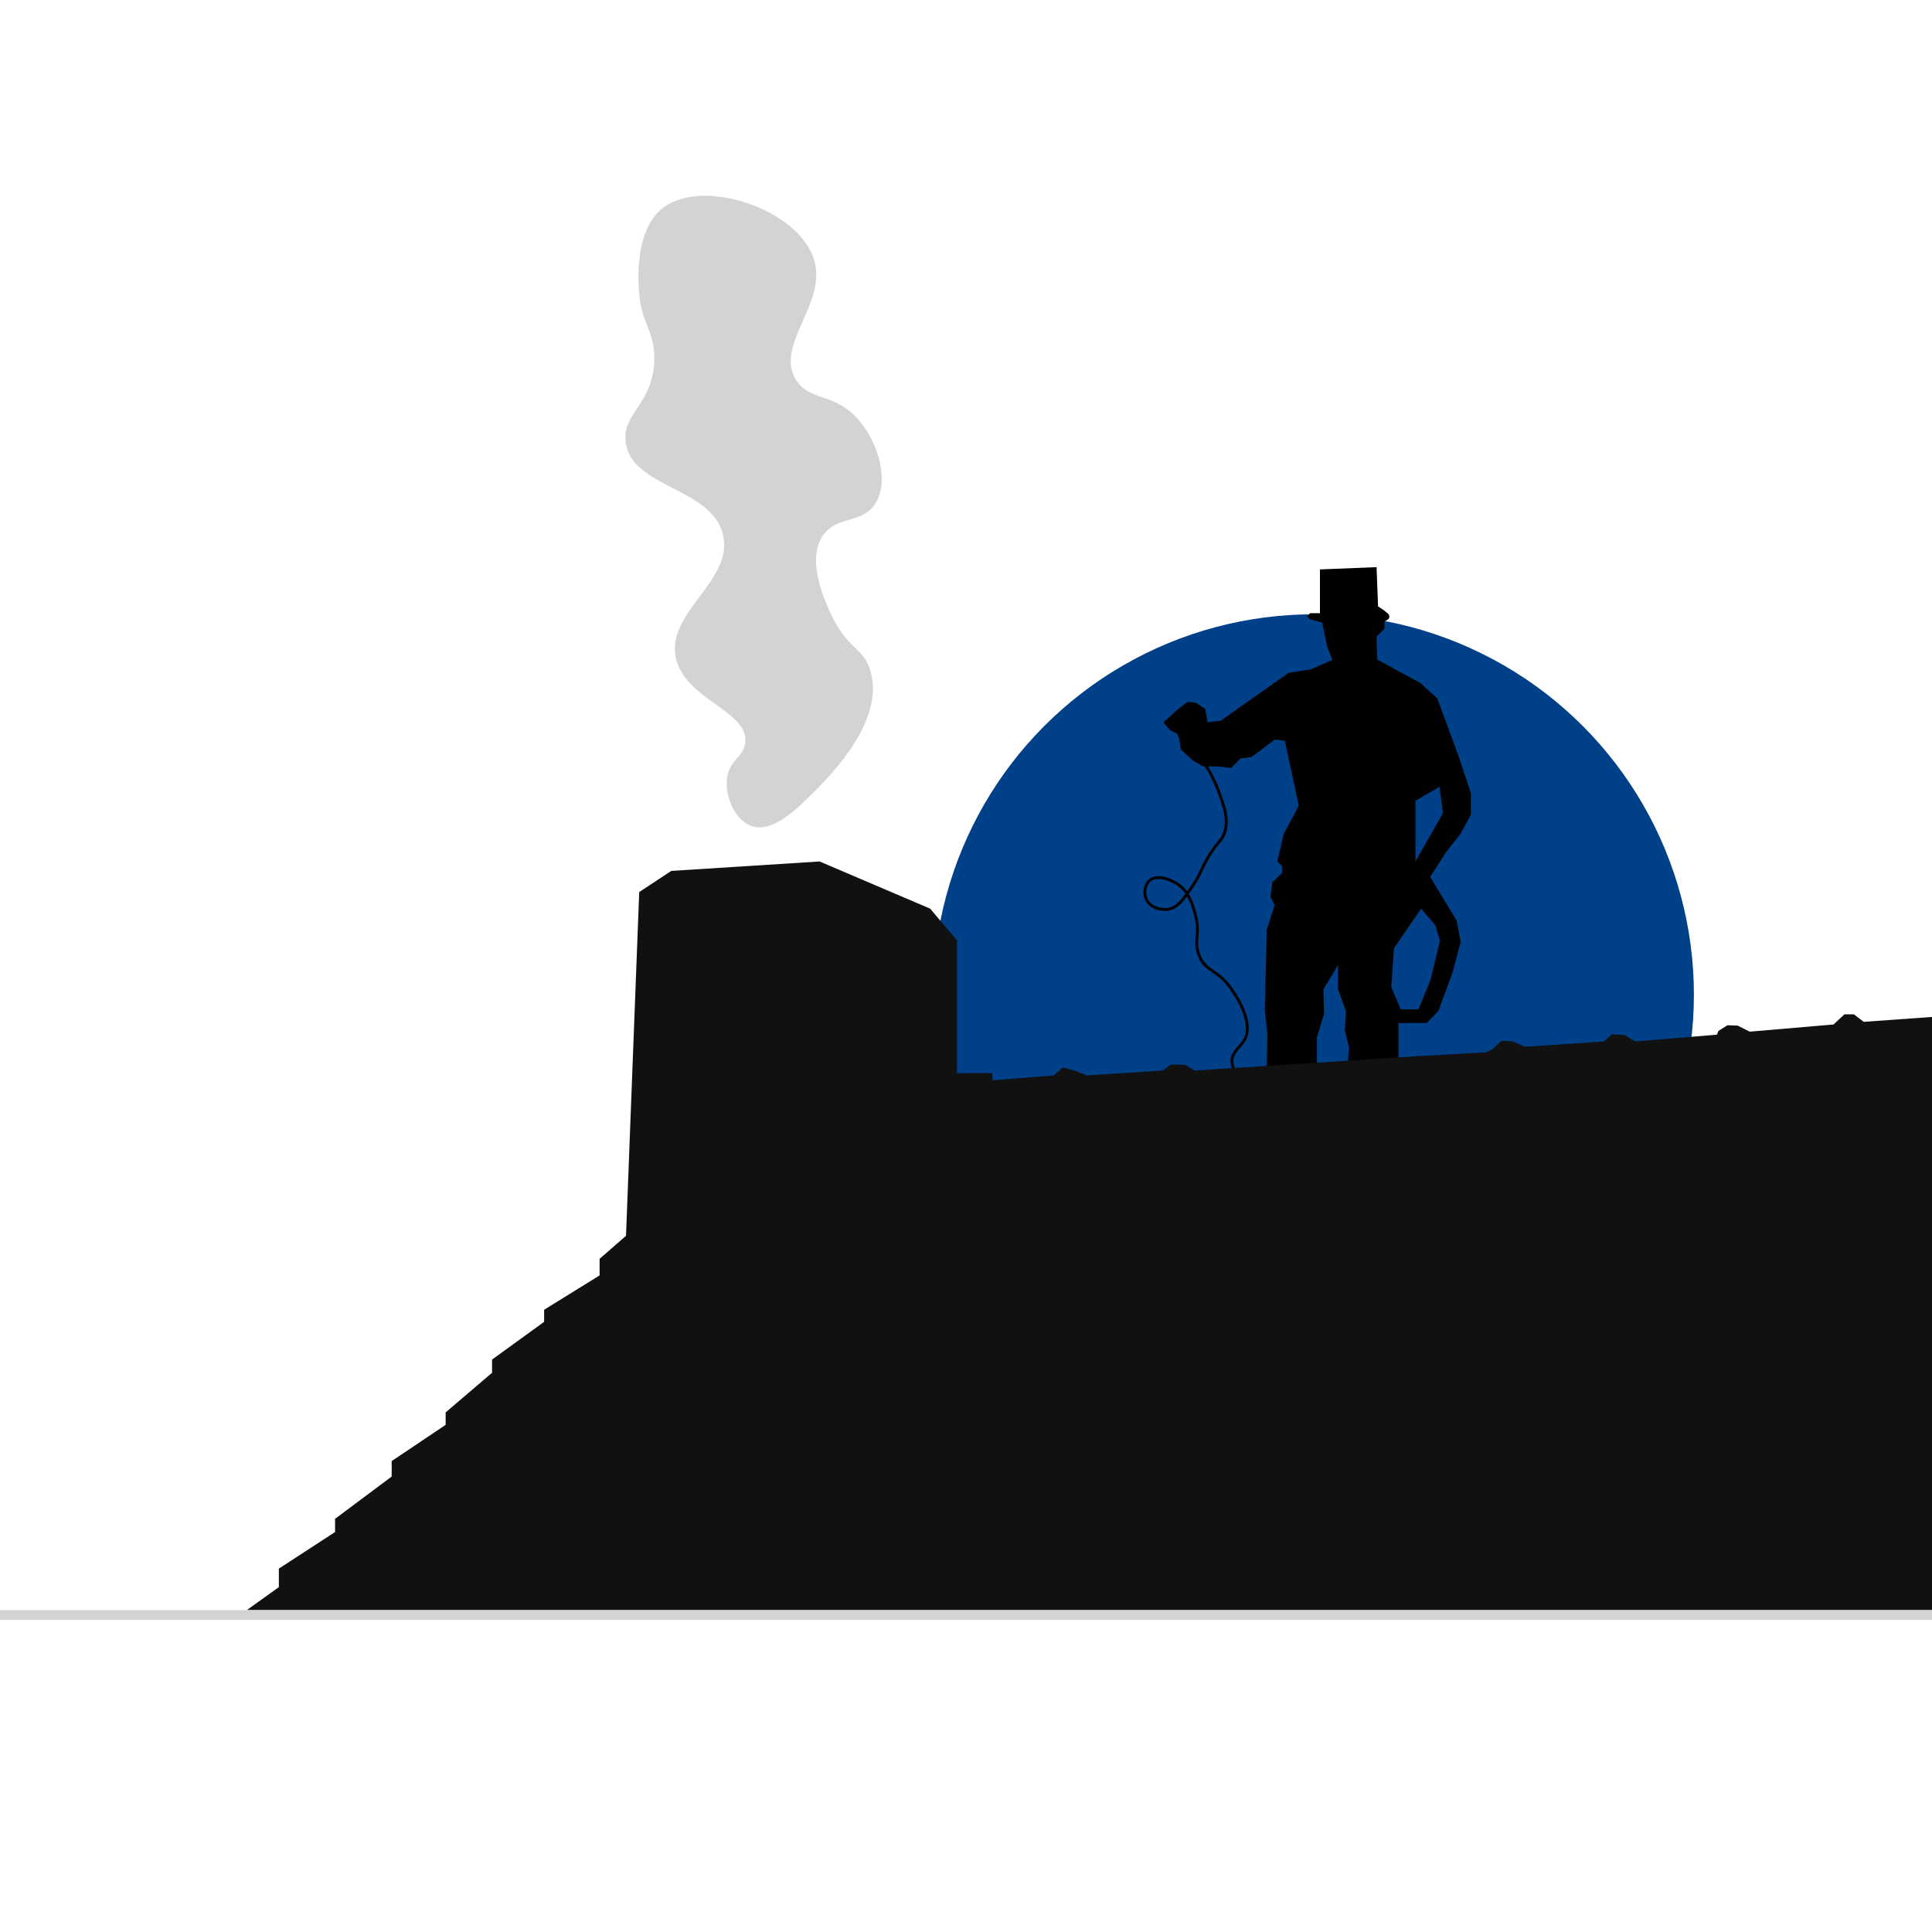
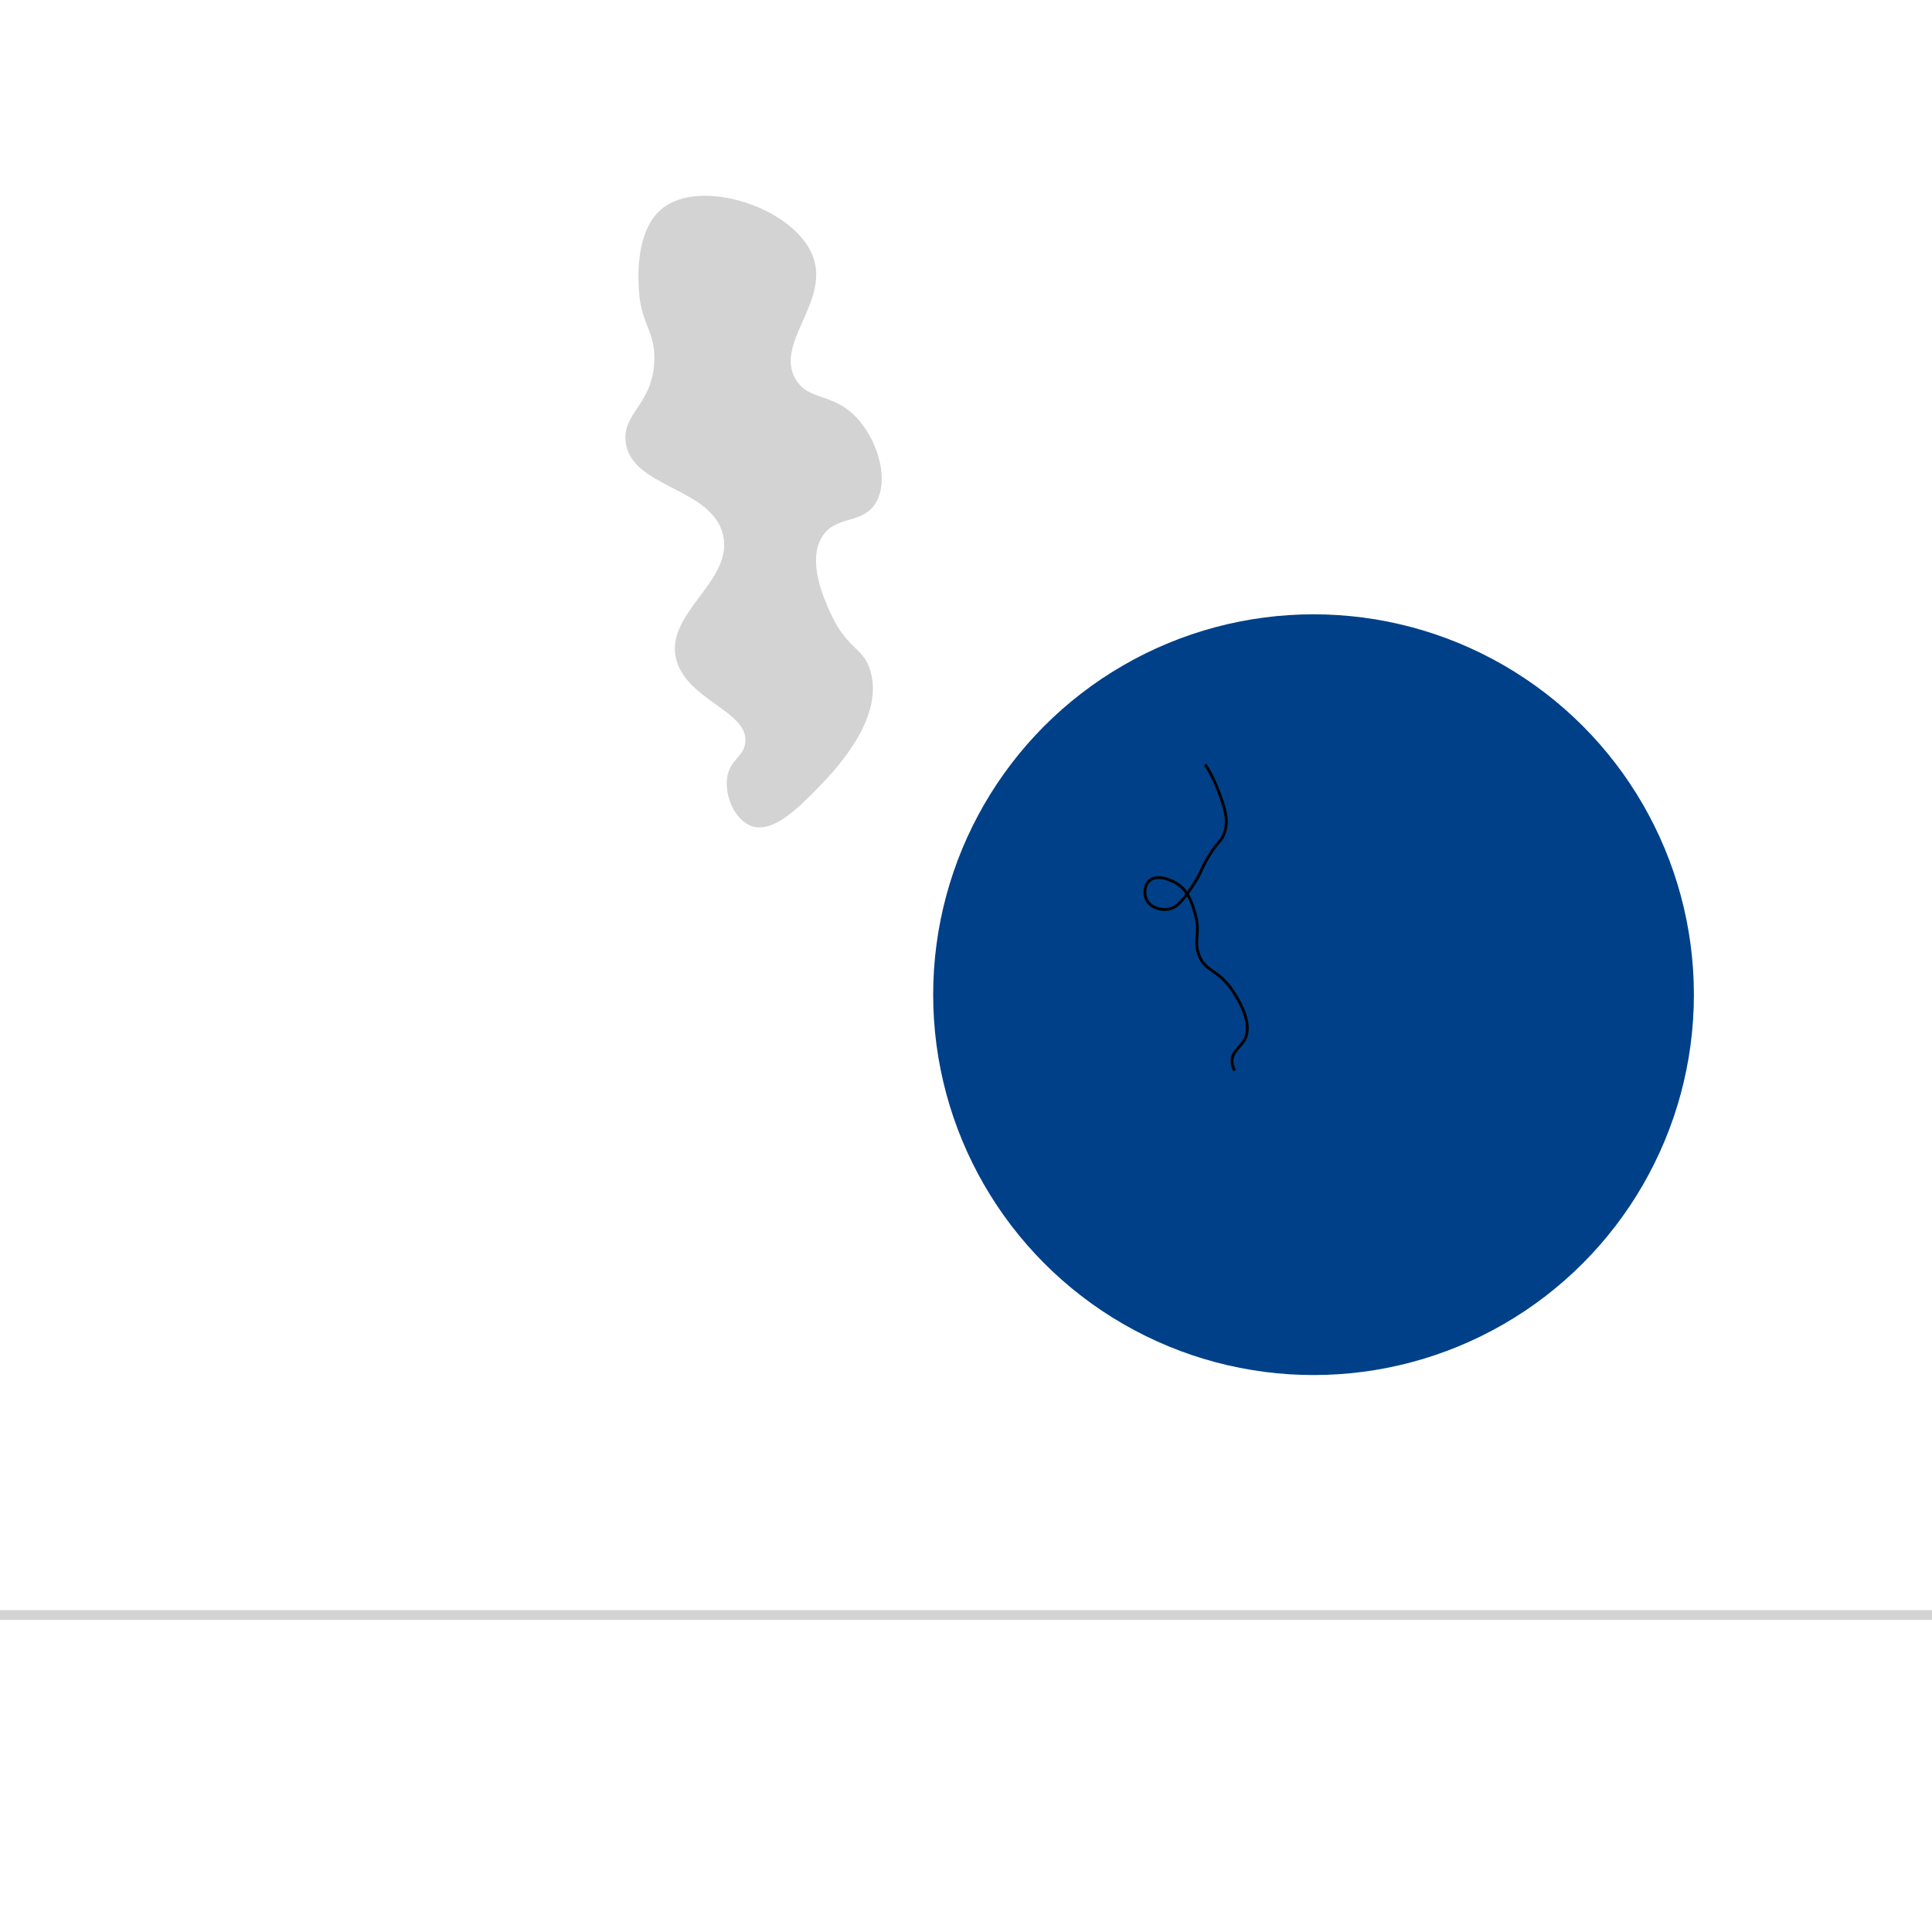
<svg xmlns="http://www.w3.org/2000/svg" version="1.1" x="0px" y="0px" viewBox="0 0 512 512" style="enable-background:new 0 0 512 512;" xml:space="preserve">
  <style type="text/css">
	.st0{fill:#004088;}
	.st1{fill:none;stroke:#000000;stroke-width:0.75;stroke-miterlimit:10;}
	.st2{fill:#111111;}
	.st3{fill:#D3D3D3;}
</style>
  <g id="Ebene_1">
</g>
  <g id="Ebene_2">
    <circle class="st0" cx="348.1" cy="263.6" r="100.8" />
-     <path d="M386.4,200l-5.5-14.9l-4.5-4.1l-11.4-6.2l-0.2-6.1l2.1-2.1v-1.9l0.7-0.4c0.7-0.3,0.8-1.2,0.2-1.7l-1.1-0.9l-1.5-1   l-0.4-10.4l-15,0.6v11.6h-2.6l-0.8,0.8l0.7,0.8l3.3,0.9l1.3,6.3l1.4,3.6l-5.8,2.5l-5.8,0.9L323.5,191l-3.5,0.4l-0.6-3.5l-2.5-1.7   l-2.2-0.2l-2.6,2l-2.6,2.4l-1.2,1l1.8,2.1l1.8,0.9l0.6,1.4l0.4,2.8l3.3,3l2.6,1.5h3.5l4,0.4l2.4-2.5l3-0.4l6.1-4.6l2.7,0.3   l3.7,17.2l-4,7.5l-1.7,7.3l1.2,1.1l0.1,1.9l-2.6,2.5l-0.5,3.9l1.1,2.1l-2.1,6.6l-0.5,21.4l0.7,6.4l-0.2,8.6l13.3-0.9v-7l1.9-6.3   l-0.2-6.4l3.9-6.5v6.5l2.1,5.8l-0.3,5l1.1,4.6l-0.3,4l13.4-0.4v-10.1h7.5l3.1-3.2l3.7-10.1l2.2-8.2l-1.1-5.7l-7-11.5l4.3-6.7   l3.8-4.8l2.7-5v-5.7L386.4,200z M380.4,245.2l1.2,4.1l-2.5,10.4l-3.2,7.8h-4.7l-2.5-5.9l0.7-10.3l7.2-10.5L380.4,245.2z    M375.1,228.3v-16.1l6.4-3.7l0.9,7L375.1,228.3z" />
    <path class="st1" d="M327.2,283.7c-0.3-0.5-0.7-1.3-0.7-2.4c-0.1-2.6,2.3-3.8,3.4-5.9c2.2-4.3-1.8-10.7-3.1-12.6   c-4-6.2-7.3-5-9.1-9.8c-1.5-4.1,0.7-5.6-1.2-11.6c-0.7-2.3-1.6-5.2-4.4-7.1c-1.8-1.2-5.5-2.7-7.5-0.9c-1.2,1.1-1.5,3.2-0.9,4.7   c0.9,2.3,3.6,3.1,5.6,2.9c2.7-0.3,4.3-2.6,6.6-6c2.7-3.9,2.4-5.2,5.4-9.6c1.9-2.7,2.3-2.6,2.9-4c1.8-3.8,0.1-8-1.3-11.8   c-0.7-1.8-1.7-4.2-3.5-7" />
-     <polygon class="st2" points="512,269.5 493.9,270.8 491.3,268.8 488.8,268.8 485.9,271.5 463.7,273.4 460.5,271.8 457.8,271.7    455.4,273.2 455,274.2 433.4,276 430.5,274.3 427.2,274.1 425,276 404.1,277.4 400.9,276 397.9,275.8 395.6,278 393.7,278.9    375.7,279.9 316.6,283.7 314.1,282.2 310.3,282.1 308.2,283.7 288,285 284.8,283.7 281.6,282.9 279.3,285 263,286.3 263,284.4    253.6,284.4 253.6,249.2 246.5,240.8 217.2,228.3 177.9,230.8 169.4,236.4 165.9,327.5 158.9,333.6 158.9,338 144.2,347.1    144.2,350.3 130.4,360.3 130.4,363.8 118.1,374.3 118.1,377.6 103.8,387.2 103.8,391.3 88.8,402.5 88.8,406 73.9,415.7 73.9,420.6    65.4,426.7 512,426.7  " />
    <path class="st3" d="M197.5,196.8c1-8.2-15.1-11.1-18.2-21.7c-3.6-12.5,15.3-21,12.3-33.4c-3-12.6-24.4-12.4-25.8-24.6   c-0.9-7.7,7.3-10,7.6-21.7c0.2-8-3.6-9.3-4.1-18.8c-0.2-3.1-0.8-15.4,5.9-21.1c10.2-8.8,35.9-0.4,40.4,12.9   c4,11.8-10.4,22.8-4.7,32.2c3.7,6,10.5,3.2,17,11.1c4.9,5.9,7.8,15.8,4.1,21.7c-3.6,5.7-10.4,3-14.1,8.8   c-4.1,6.5,0.5,16.6,2.3,20.5c4.5,9.7,8.7,8.8,10.5,15.2c3.8,13.1-10.5,27.4-14.6,31.6c-4.9,4.9-11.4,11.4-17,9.4   c-4.3-1.6-7.1-7.8-6.4-12.9C193.5,201.2,197.1,200.6,197.5,196.8z" />
    <rect y="426.7" class="st3" width="512" height="2.6" />
  </g>
</svg>